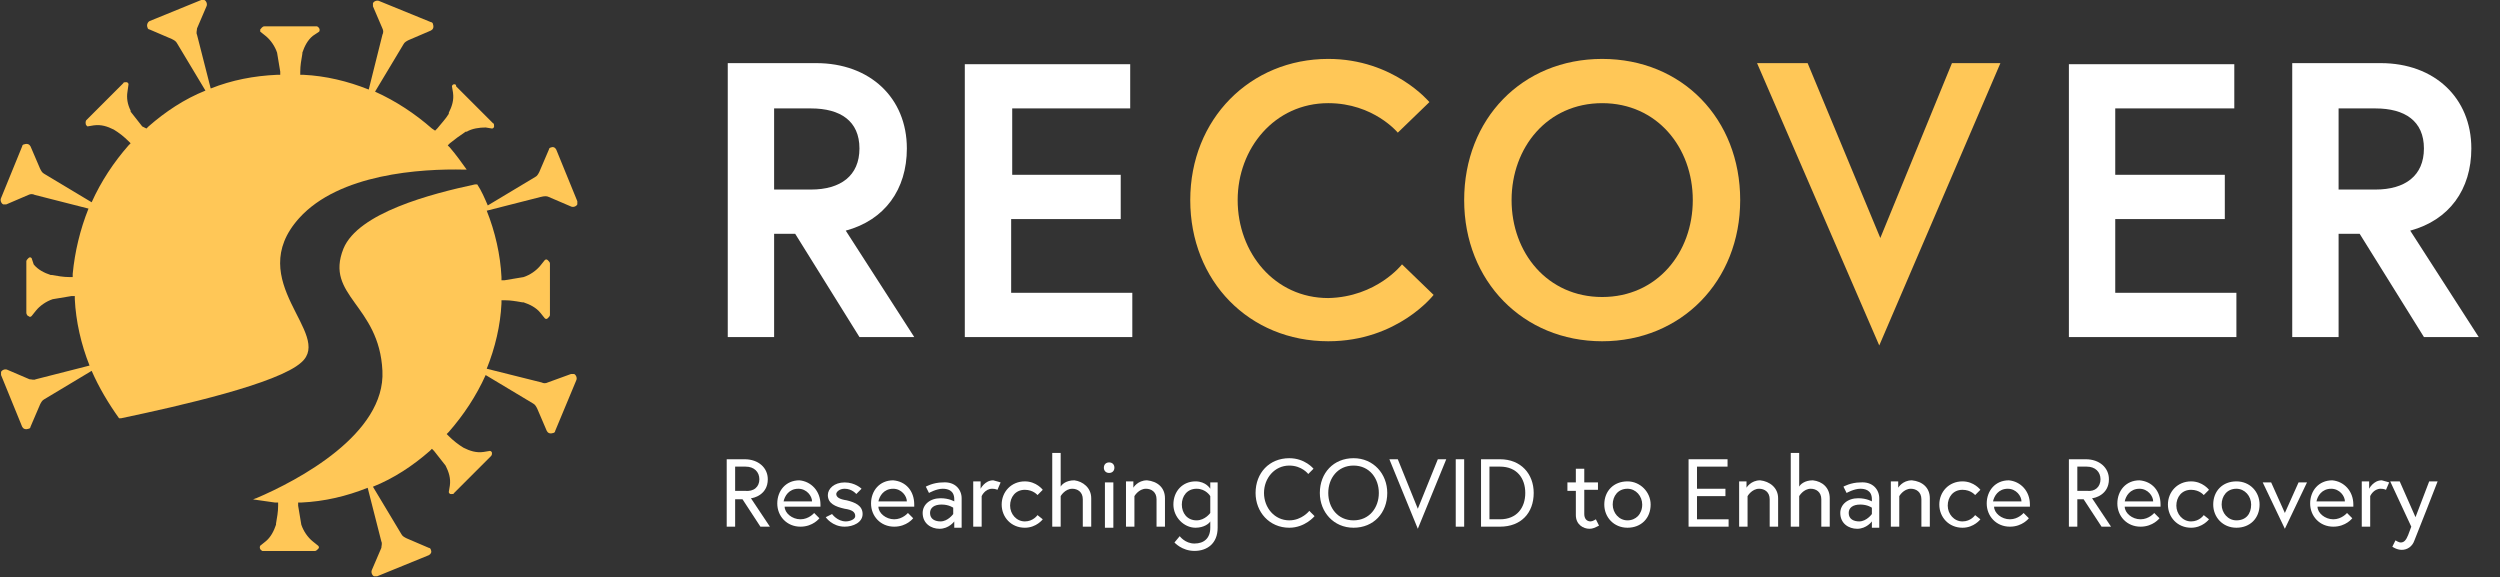
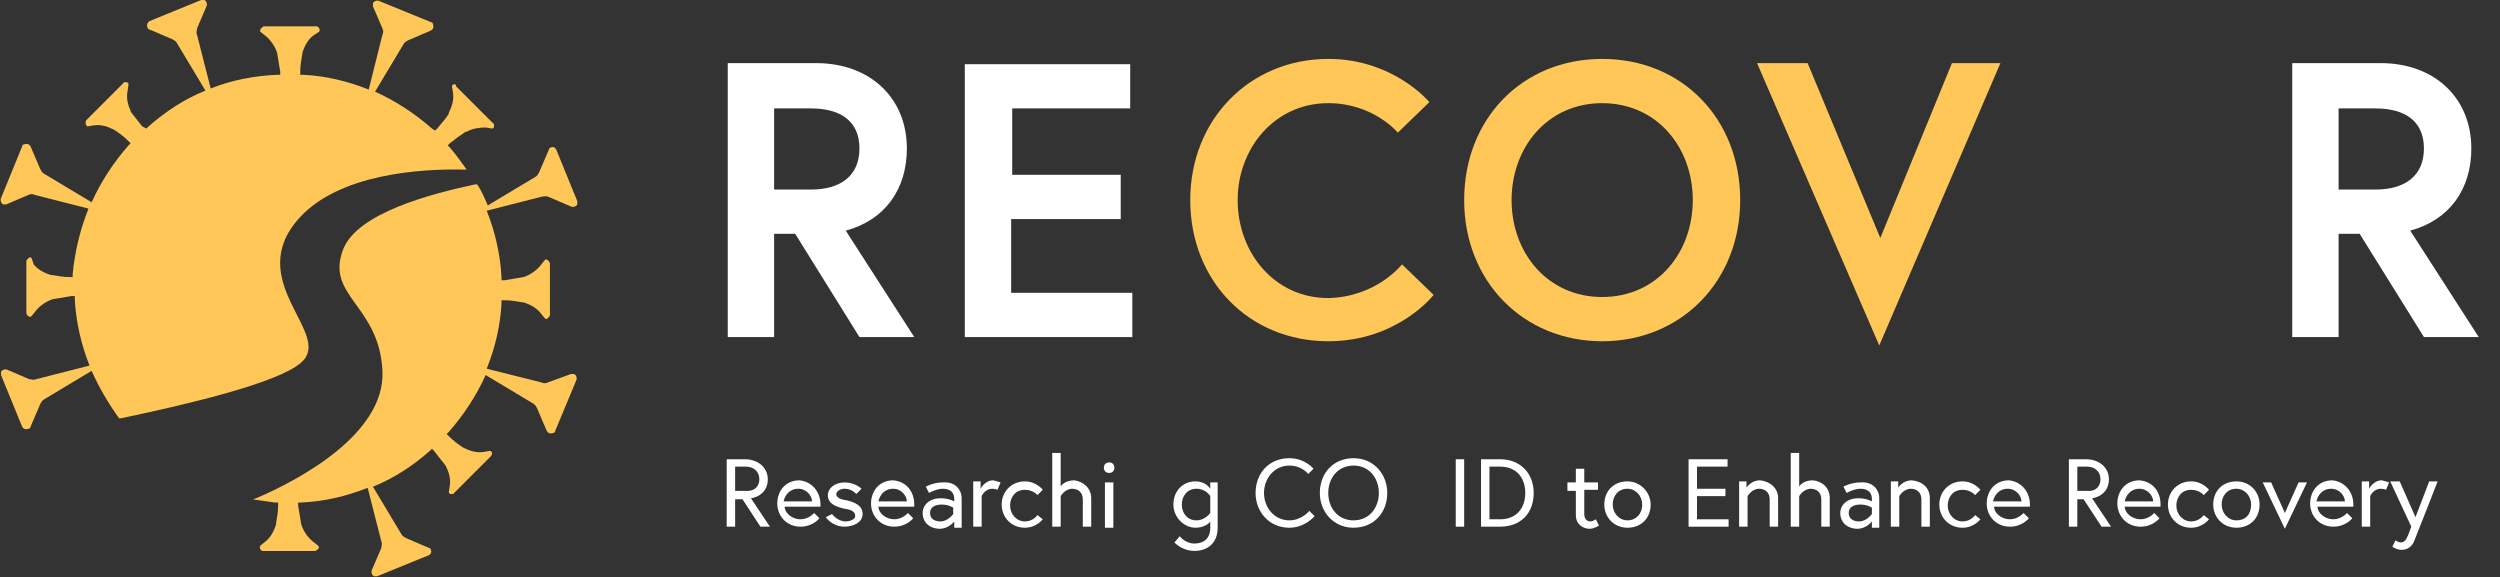
<svg xmlns="http://www.w3.org/2000/svg" version="1.1" id="Layer_1" x="0px" y="0px" viewBox="0 0 237.3 54.8" style="enable-background:new 0 0 237.3 54.8;" xml:space="preserve">
  <rect x="0" y="0" width="237.3" height="54.8" fill="#333333" stroke="none" />
  <style type="text/css">
	.st0{enable-background:new    ;}
	.st1{fill:#FFFFFF;}
	.st2{fill:#FFC757;}
</style>
  <g transform="translate(-730.221 -1217.308)">
    <g class="st0">
      <path class="st1" d="M799.2,1260.9h1.7c1.3,0,2.2,0.8,2.2,1.9c0,1.5-1.4,1.8-1.6,1.8l1.8,2.7h-0.9l-1.7-2.6H800v2.6h-0.8V1260.9z     M802.3,1262.8c0-0.7-0.5-1.2-1.3-1.2H800v2.3h0.9C801.8,1264,802.3,1263.5,802.3,1262.8z" />
      <path class="st1" d="M808.1,1265.2c0,0.1,0,0.1,0,0.2h-3.4c0,0.6,0.7,1.2,1.5,1.2c0.8,0,1.3-0.6,1.3-0.6l0.5,0.5    c0,0-0.6,0.8-1.8,0.8c-1.3,0-2.2-1-2.2-2.2c0-1.2,0.8-2.2,2.1-2.2C807.2,1263,808.1,1263.9,808.1,1265.2z M807.3,1264.9    c0-0.5-0.5-1.2-1.3-1.2c-0.9,0-1.3,0.7-1.4,1.2H807.3z" />
      <path class="st1" d="M809.2,1266.1c0,0,0.5,0.7,1.3,0.7c0.4,0,0.9-0.2,0.9-0.5c0-0.4-0.3-0.6-1-0.7c-0.9-0.2-1.6-0.5-1.6-1.3    c0-0.6,0.6-1.2,1.6-1.2c1,0,1.6,0.6,1.6,0.6l-0.5,0.5c0,0-0.4-0.5-1.1-0.5c-0.5,0-0.8,0.3-0.8,0.5c0,0.3,0.3,0.5,1,0.6    c0.8,0.2,1.5,0.5,1.5,1.3c0,0.8-0.9,1.2-1.7,1.2c-1.2,0-1.8-0.9-1.8-0.9L809.2,1266.1z" />
      <path class="st1" d="M817,1265.2c0,0.1,0,0.1,0,0.2h-3.4c0,0.6,0.7,1.2,1.5,1.2c0.8,0,1.3-0.6,1.3-0.6l0.5,0.5    c0,0-0.6,0.8-1.8,0.8c-1.3,0-2.2-1-2.2-2.2c0-1.2,0.8-2.2,2.1-2.2C816.2,1263,817,1263.9,817,1265.2z M816.3,1264.9    c0-0.5-0.5-1.2-1.3-1.2c-0.9,0-1.3,0.7-1.4,1.2H816.3z" />
      <path class="st1" d="M821.5,1264.6v2.8h-0.7v-0.6c0,0-0.5,0.7-1.4,0.7c-0.8,0-1.6-0.5-1.6-1.5c0-0.8,0.7-1.4,1.7-1.4    c0.8,0,1.3,0.3,1.3,0.3v-0.2c0-0.9-0.7-1-1.1-1c-0.6,0-1.3,0.4-1.3,0.4l-0.3-0.6c0,0,0.7-0.4,1.6-0.4    C820.9,1263,821.5,1263.8,821.5,1264.6z M820.7,1266.1v-0.6c0,0-0.4-0.3-1.1-0.3c-0.7,0-1.1,0.3-1.1,0.8c0,0.6,0.5,0.8,1,0.8    C820.2,1266.8,820.7,1266.1,820.7,1266.1z" />
      <path class="st1" d="M825.2,1263.1l-0.3,0.7c0,0-0.2-0.1-0.5-0.1c-0.7,0-1,0.7-1,0.7v2.9h-0.8v-4.3h0.7v0.7c0,0,0.4-0.8,1.2-0.8    C824.9,1263,825.2,1263.1,825.2,1263.1z" />
      <path class="st1" d="M829.2,1266.6c0,0-0.6,0.8-1.7,0.8c-1.3,0-2.2-1-2.2-2.2c0-1.2,0.9-2.2,2.2-2.2c1.1,0,1.7,0.8,1.7,0.8    l-0.5,0.5c0,0-0.4-0.5-1.2-0.5c-0.9,0-1.4,0.7-1.4,1.5c0,0.8,0.6,1.5,1.4,1.5c0.8,0,1.2-0.6,1.2-0.6L829.2,1266.6z" />
      <path class="st1" d="M833.8,1264.6v2.7H833v-2.6c0-0.7-0.5-1-1-1c-0.7,0-1.1,0.7-1.1,0.7v2.9h-0.8v-7h0.8v3.2    c0.1-0.2,0.5-0.6,1.3-0.6C833,1263,833.8,1263.6,833.8,1264.6z" />
      <path class="st1" d="M835.5,1261.2c0.3,0,0.5,0.2,0.5,0.5s-0.2,0.5-0.5,0.5s-0.5-0.2-0.5-0.5S835.2,1261.2,835.5,1261.2z     M835.1,1263.1h0.8v4.3h-0.8V1263.1z" />
-       <path class="st1" d="M840.8,1264.6v2.7H840v-2.6c0-0.7-0.5-1-1-1c-0.7,0-1.1,0.7-1.1,0.7v2.9h-0.8v-4.3h0.7v0.6    c0,0,0.4-0.7,1.3-0.7C840.1,1263,840.8,1263.6,840.8,1264.6z" />
      <path class="st1" d="M845.1,1266.8c-0.1,0.2-0.6,0.6-1.4,0.6c-1.1,0-2.1-1-2.1-2.2c0-1.3,0.9-2.2,2.1-2.2c1,0,1.4,0.7,1.4,0.7    v-0.6h0.7v4.3c0,1.5-1,2.2-2.2,2.2c-1.2,0-1.9-0.8-1.9-0.8l0.5-0.6c0,0,0.5,0.7,1.4,0.7c0.9,0,1.5-0.5,1.5-1.5V1266.8z     M845.1,1264.4c0,0-0.4-0.7-1.3-0.7c-0.9,0-1.4,0.7-1.4,1.5c0,0.8,0.5,1.5,1.4,1.5c0.8,0,1.3-0.7,1.3-0.7V1264.4z" />
      <path class="st1" d="M854.4,1262.3c0,0-0.6-0.8-1.8-0.8c-1.4,0-2.4,1.2-2.4,2.6s1,2.6,2.4,2.6c1.2,0,1.9-0.9,1.9-0.9l0.5,0.5    c0,0-0.9,1.1-2.4,1.1c-1.9,0-3.2-1.5-3.2-3.3c0-1.9,1.3-3.3,3.2-3.3c1.5,0,2.3,1,2.3,1L854.4,1262.3z" />
      <path class="st1" d="M861.9,1264.1c0,1.9-1.3,3.3-3.2,3.3s-3.2-1.5-3.2-3.3c0-1.9,1.3-3.3,3.2-3.3S861.9,1262.3,861.9,1264.1z     M861.1,1264.1c0-1.4-0.9-2.6-2.4-2.6s-2.4,1.2-2.4,2.6s0.9,2.6,2.4,2.6S861.1,1265.5,861.1,1264.1z" />
-       <path class="st1" d="M864.8,1267.5l-2.7-6.6h0.8l1.9,4.7l1.9-4.7h0.8L864.8,1267.5z" />
      <path class="st1" d="M868.4,1260.9h0.8v6.4h-0.8V1260.9z" />
      <path class="st1" d="M875.8,1264.1c0,1.9-1.2,3.2-3.2,3.2h-1.8v-6.4h1.8C874.6,1260.9,875.8,1262.3,875.8,1264.1z M875,1264.1    c0-1.4-0.8-2.5-2.4-2.5h-1v5h1C874.2,1266.6,875,1265.5,875,1264.1z" />
      <path class="st1" d="M879,1263.1h0.8v-1.3h0.8v1.3h1.3v0.7h-1.3v2.3c0,0.4,0.2,0.7,0.6,0.7c0.2,0,0.5-0.2,0.5-0.2l0.3,0.6    c-0.4,0.2-0.6,0.3-0.9,0.3c-0.6,0-1.3-0.4-1.3-1.3v-2.3H879V1263.1z" />
      <path class="st1" d="M886.9,1265.2c0,1.3-0.9,2.2-2.2,2.2c-1.3,0-2.2-1-2.2-2.2c0-1.3,0.9-2.2,2.2-2.2    C885.9,1263,886.9,1264,886.9,1265.2z M886.1,1265.2c0-0.8-0.6-1.5-1.4-1.5c-0.9,0-1.4,0.7-1.4,1.5c0,0.8,0.6,1.5,1.4,1.5    C885.5,1266.7,886.1,1266.1,886.1,1265.2z" />
      <path class="st1" d="M891.3,1263.7h2.7v0.7h-2.7v2.2h3v0.7h-3.8v-6.4h3.7v0.7h-2.9V1263.7z" />
      <path class="st1" d="M899,1264.6v2.7h-0.8v-2.6c0-0.7-0.5-1-1-1c-0.7,0-1.1,0.7-1.1,0.7v2.9h-0.8v-4.3h0.7v0.6    c0,0,0.4-0.7,1.3-0.7C898.2,1263,899,1263.6,899,1264.6z" />
      <path class="st1" d="M903.9,1264.6v2.7h-0.8v-2.6c0-0.7-0.5-1-1-1c-0.7,0-1.1,0.7-1.1,0.7v2.9h-0.8v-7h0.8v3.2    c0.1-0.2,0.5-0.6,1.3-0.6C903.2,1263,903.9,1263.6,903.9,1264.6z" />
      <path class="st1" d="M908.6,1264.6v2.8h-0.7v-0.6c0,0-0.5,0.7-1.4,0.7c-0.8,0-1.6-0.5-1.6-1.5c0-0.8,0.7-1.4,1.7-1.4    c0.8,0,1.3,0.3,1.3,0.3v-0.2c0-0.9-0.7-1-1.1-1c-0.6,0-1.3,0.4-1.3,0.4l-0.3-0.6c0,0,0.7-0.4,1.6-0.4    C908,1263,908.6,1263.8,908.6,1264.6z M907.9,1266.1v-0.6c0,0-0.4-0.3-1.1-0.3c-0.7,0-1.1,0.3-1.1,0.8c0,0.6,0.5,0.8,1,0.8    C907.4,1266.8,907.9,1266.1,907.9,1266.1z" />
      <path class="st1" d="M913.4,1264.6v2.7h-0.8v-2.6c0-0.7-0.5-1-1-1c-0.7,0-1.1,0.7-1.1,0.7v2.9h-0.8v-4.3h0.7v0.6    c0,0,0.4-0.7,1.3-0.7C912.7,1263,913.4,1263.6,913.4,1264.6z" />
      <path class="st1" d="M918.2,1266.6c0,0-0.6,0.8-1.7,0.8c-1.3,0-2.2-1-2.2-2.2c0-1.2,0.9-2.2,2.2-2.2c1.1,0,1.7,0.8,1.7,0.8    l-0.5,0.5c0,0-0.4-0.5-1.2-0.5c-0.9,0-1.4,0.7-1.4,1.5c0,0.8,0.6,1.5,1.4,1.5c0.8,0,1.2-0.6,1.2-0.6L918.2,1266.6z" />
      <path class="st1" d="M922.9,1265.2c0,0.1,0,0.1,0,0.2h-3.4c0,0.6,0.7,1.2,1.5,1.2c0.8,0,1.3-0.6,1.3-0.6l0.5,0.5    c0,0-0.6,0.8-1.8,0.8c-1.3,0-2.2-1-2.2-2.2c0-1.2,0.8-2.2,2.1-2.2C922,1263,922.9,1263.9,922.9,1265.2z M922.1,1264.9    c0-0.5-0.5-1.2-1.3-1.2c-0.9,0-1.3,0.7-1.4,1.2H922.1z" />
      <path class="st1" d="M926.5,1260.9h1.7c1.3,0,2.2,0.8,2.2,1.9c0,1.5-1.4,1.8-1.6,1.8l1.8,2.7h-0.9l-1.7-2.6h-0.6v2.6h-0.8V1260.9z     M929.6,1262.8c0-0.7-0.5-1.2-1.3-1.2h-0.9v2.3h0.9C929.1,1264,929.6,1263.5,929.6,1262.8z" />
      <path class="st1" d="M935.3,1265.2c0,0.1,0,0.1,0,0.2h-3.4c0,0.6,0.7,1.2,1.5,1.2c0.8,0,1.3-0.6,1.3-0.6l0.5,0.5    c0,0-0.6,0.8-1.8,0.8c-1.3,0-2.2-1-2.2-2.2c0-1.2,0.8-2.2,2.1-2.2C934.5,1263,935.3,1263.9,935.3,1265.2z M934.6,1264.9    c0-0.5-0.5-1.2-1.3-1.2c-0.9,0-1.3,0.7-1.4,1.2H934.6z" />
      <path class="st1" d="M939.9,1266.6c0,0-0.6,0.8-1.7,0.8c-1.3,0-2.2-1-2.2-2.2c0-1.2,0.9-2.2,2.2-2.2c1.1,0,1.7,0.8,1.7,0.8    l-0.5,0.5c0,0-0.4-0.5-1.2-0.5c-0.9,0-1.4,0.7-1.4,1.5c0,0.8,0.6,1.5,1.4,1.5c0.8,0,1.2-0.6,1.2-0.6L939.9,1266.6z" />
      <path class="st1" d="M944.7,1265.2c0,1.3-0.9,2.2-2.2,2.2s-2.2-1-2.2-2.2c0-1.3,0.9-2.2,2.2-2.2S944.7,1264,944.7,1265.2z     M943.9,1265.2c0-0.8-0.6-1.5-1.4-1.5c-0.9,0-1.4,0.7-1.4,1.5c0,0.8,0.6,1.5,1.4,1.5C943.4,1266.7,943.9,1266.1,943.9,1265.2z" />
      <path class="st1" d="M945.8,1263.1l1.3,2.9l1.3-2.9h0.8l-2.1,4.4l-2.1-4.4H945.8z" />
      <path class="st1" d="M953.6,1265.2c0,0.1,0,0.1,0,0.2h-3.4c0,0.6,0.7,1.2,1.5,1.2c0.8,0,1.3-0.6,1.3-0.6l0.5,0.5    c0,0-0.6,0.8-1.8,0.8c-1.3,0-2.2-1-2.2-2.2c0-1.2,0.8-2.2,2.1-2.2C952.7,1263,953.6,1263.9,953.6,1265.2z M952.8,1264.9    c0-0.5-0.5-1.2-1.3-1.2c-0.9,0-1.3,0.7-1.4,1.2H952.8z" />
      <path class="st1" d="M957,1263.1l-0.3,0.7c0,0-0.2-0.1-0.5-0.1c-0.7,0-1,0.7-1,0.7v2.9h-0.8v-4.3h0.7v0.7c0,0,0.4-0.8,1.2-0.8    C956.7,1263,957,1263.1,957,1263.1z" />
      <path class="st1" d="M957.6,1268.6c0,0,0.3,0.2,0.5,0.2c0.3,0,0.5-0.2,0.7-0.7l0.3-0.8l-2-4.3h0.9l1.5,3.4l1.3-3.4h0.8    c0,0-2.1,5.4-2.2,5.6c-0.2,0.6-0.7,0.9-1.2,0.9c-0.5,0-0.9-0.3-0.9-0.3L957.6,1268.6z" />
    </g>
    <g class="st0">
      <path class="st1" d="M799.2,1223.3h8.5c5.1,0,8.6,3.3,8.6,8.1c0,3.9-2.1,6.8-5.8,7.8l6.5,10.1h-5.2l-6.1-9.8h-2v9.8h-4.4V1223.3z     M811.8,1231.4c0-2.6-1.8-3.8-4.6-3.8h-3.5v7.7h3.5C810,1235.3,811.8,1234,811.8,1231.4z" />
      <path class="st1" d="M826.2,1233.9h10.4v4.2h-10.4v7h11.5v4.2h-15.9v-25.9h15.7v4.2h-11.2V1233.9z" />
    </g>
    <g class="st0">
      <path class="st2" d="M863.3,1242.4l3,2.9c0,0-3.4,4.4-10,4.4c-7.5,0-13.1-5.7-13.1-13.4c0-7.7,5.7-13.4,13.1-13.4    c6.2,0,9.6,4.1,9.6,4.1l-3,2.9c0,0-2.3-2.8-6.6-2.8c-5.1,0-8.6,4.3-8.6,9.2c0,5,3.5,9.3,8.6,9.3    C860.9,1245.5,863.3,1242.4,863.3,1242.4z" />
      <path class="st2" d="M895.4,1236.3c0,7.7-5.6,13.4-13.1,13.4c-7.5,0-13.1-5.7-13.1-13.4c0-7.7,5.5-13.4,13.1-13.4    C889.9,1222.9,895.4,1228.6,895.4,1236.3z M890.9,1236.3c0-5-3.4-9.2-8.6-9.2c-5.2,0-8.6,4.2-8.6,9.2c0,5,3.4,9.2,8.6,9.2    C887.5,1245.5,890.9,1241.3,890.9,1236.3z" />
      <path class="st2" d="M908.6,1250.1l-11.6-26.8h4.8l6.9,16.6l6.8-16.6h4.6L908.6,1250.1z" />
    </g>
    <g class="st0">
-       <path class="st1" d="M931,1233.9h10.4v4.2H931v7h11.5v4.2h-15.9v-25.9h15.7v4.2H931V1233.9z" />
      <path class="st1" d="M947.7,1223.3h8.5c5.1,0,8.6,3.3,8.6,8.1c0,3.9-2.1,6.8-5.8,7.8l6.5,10.1h-5.2l-6.1-9.8h-2v9.8h-4.4V1223.3z     M960.3,1231.4c0-2.6-1.8-3.8-4.6-3.8h-3.5v7.7h3.5C958.5,1235.3,960.3,1234,960.3,1231.4z" />
    </g>
    <g transform="translate(730.221 1217.308)">
      <path class="st2" d="M52.1,18.7l2.1,0.9c0.2,0.1,0.5,0,0.6-0.2c0-0.1,0-0.2,0-0.3l-2-4.9c-0.1-0.2-0.3-0.3-0.5-0.2    c-0.1,0-0.2,0.1-0.2,0.2l-0.9,2.1c-0.1,0.2-0.2,0.4-0.4,0.5l-4.5,2.7c-0.3-0.7-0.6-1.4-1-2c-0.1,0-0.1,0-0.2,0    c-4.2,0.9-11.1,2.7-12.5,6.1c-1.8,4.5,3.4,5.3,3.7,11.6c0.3,6-8,10.4-12,12.1c-0.1,0-0.2,0.1-0.3,0.1c0.7,0.1,1.4,0.2,2.1,0.3h0.3    V48c0,0.6-0.1,1.1-0.2,1.7l0,0v0.1c-0.2,0.6-0.5,1.2-1,1.6l-0.5,0.4c-0.1,0.2,0,0.4,0.2,0.5H25h4.9c0.1,0,0.2-0.1,0.3-0.2    c0.1-0.1,0.1-0.2,0-0.3l-0.5-0.4c-0.5-0.4-0.9-1-1.1-1.6c-0.1-0.6-0.2-1.2-0.3-1.8v-0.3h0.3c2.2-0.1,4.3-0.6,6.3-1.4l0,0l0,0    l1.3,5.1c0.1,0.2,0,0.4,0,0.6l-0.9,2.1c-0.1,0.2,0,0.5,0.2,0.6c0.1,0,0.2,0,0.3,0l4.9-2c0.2-0.1,0.3-0.3,0.2-0.5    c0-0.1-0.1-0.2-0.2-0.2l-2.1-0.9c-0.2-0.1-0.4-0.2-0.5-0.4l-2.7-4.5c2-0.8,3.8-2,5.4-3.4l0.2-0.2l0.2,0.2c0.4,0.5,0.7,0.9,1.1,1.4    c0.3,0.6,0.5,1.2,0.4,1.9l-0.1,0.6c0,0.1,0.1,0.2,0.2,0.2c0.1,0,0.3,0,0.3-0.1l3.5-3.5c0.1-0.1,0.1-0.2,0.1-0.3s-0.1-0.2-0.2-0.2    l-0.6,0.1c-0.7,0.1-1.3-0.1-1.9-0.4l0,0c-0.5-0.3-1-0.7-1.4-1.1l-0.2-0.2l0.2-0.2c1.4-1.6,2.6-3.4,3.5-5.4l4.5,2.7    c0.2,0.1,0.3,0.3,0.4,0.5l0.9,2.1c0.1,0.2,0.3,0.3,0.6,0.2c0.1,0,0.2-0.1,0.2-0.2l2-4.8c0.1-0.2,0-0.5-0.2-0.6c-0.1,0-0.2,0-0.3,0    L52,36.3c-0.2,0.1-0.4,0.1-0.6,0L46.2,35l0,0c0.8-2,1.3-4.1,1.4-6.2v-0.3h0.3c0.6,0,1.1,0.1,1.7,0.2l0,0h0.1    c0.6,0.2,1.2,0.5,1.6,1l0.4,0.5c0.1,0.1,0.2,0.1,0.3,0s0.2-0.2,0.2-0.3V25c0-0.1-0.1-0.2-0.2-0.3c-0.1-0.1-0.2-0.1-0.3,0l-0.4,0.5    c-0.4,0.5-1,0.9-1.6,1.1c-0.6,0.1-1.2,0.2-1.8,0.3h-0.3v-0.3C47.5,24.2,47,22,46.2,20l0,0l5.1-1.3C51.7,18.6,51.9,18.6,52.1,18.7z    " />
      <path class="st2" d="M28.4,20.7c3.8-4.2,11.5-4.7,15.7-4.6c0.1,0,0.1,0,0.2,0c-0.5-0.7-1-1.4-1.6-2.1l-0.2-0.2l0.2-0.2    c0.5-0.4,0.9-0.7,1.5-1.1h0.1c0.5-0.3,1.2-0.4,1.8-0.4l0.6,0.1c0.1,0,0.2-0.1,0.2-0.2c0-0.1,0-0.3-0.1-0.3l-3.5-3.5    C43.3,8,43.2,8,43.1,8c-0.1,0-0.2,0.1-0.2,0.2L43,8.8c0.1,0.7-0.1,1.3-0.4,1.9v0.1c-0.3,0.5-0.7,0.9-1.1,1.4l-0.2,0.2L41,12.2    c-1.6-1.4-3.4-2.6-5.4-3.5l2.7-4.5c0.1-0.2,0.3-0.3,0.5-0.4l2.1-0.9c0.2-0.1,0.3-0.3,0.2-0.6c0-0.1-0.1-0.2-0.2-0.2l-4.9-2    c-0.2-0.1-0.5,0-0.6,0.2c0,0.1,0,0.2,0,0.3l0.9,2.1c0.1,0.2,0.1,0.4,0,0.6L35,8.5c-2-0.8-4.1-1.3-6.2-1.4h-0.3V6.8    c0-0.6,0.1-1.1,0.2-1.7l0,0V5c0.2-0.6,0.5-1.2,1-1.6L30.3,3c0.1-0.2,0-0.4-0.2-0.5H30h-4.9c-0.2,0-0.3,0.2-0.4,0.3    c0,0.1,0,0.1,0,0.2l0.5,0.4c0.5,0.4,0.9,1,1.1,1.6c0.1,0.6,0.2,1.2,0.3,1.8v0.3h-0.3C24.1,7.2,22,7.6,20,8.4l0,0l0,0l-1.3-5.1    c-0.1-0.2,0-0.4,0-0.6l0.9-2.1c0.1-0.2,0-0.5-0.2-0.6c-0.1,0-0.2,0-0.3,0l0,0l-4.9,2C14,2.1,13.9,2.4,14,2.6    c0,0.1,0.1,0.2,0.2,0.2l2.1,0.9c0.2,0.1,0.4,0.2,0.5,0.4l2.7,4.5c-2,0.8-3.8,2-5.4,3.4l-0.2,0.2L13.5,12c-0.4-0.5-0.7-0.9-1.1-1.4    v-0.1c-0.3-0.6-0.4-1.2-0.3-1.8L12.2,8c0-0.1-0.1-0.2-0.2-0.2c-0.1,0-0.3,0-0.3,0.1l-3.5,3.5c-0.1,0.1-0.1,0.4,0,0.5L8.3,12    l0.6-0.1c0.7-0.1,1.3,0.1,1.9,0.4l0,0c0.5,0.3,1,0.7,1.4,1.1l0.2,0.2l-0.2,0.2c-1.4,1.6-2.6,3.4-3.5,5.4l0,0l-4.5-2.7    C4,16.4,3.9,16.2,3.8,16l-0.9-2.1c-0.1-0.2-0.3-0.3-0.6-0.2c-0.1,0-0.2,0.1-0.2,0.2l-2,4.9c-0.1,0.2,0,0.5,0.2,0.6    c0.1,0,0.2,0,0.3,0l2.1-0.9c0.2-0.1,0.4-0.1,0.6,0l5.1,1.3l0,0c-0.8,2-1.3,4.1-1.5,6.2v0.3H6.6c-0.6,0-1.1-0.1-1.7-0.2l0,0H4.8    c-0.6-0.2-1.2-0.5-1.6-1L3,24.5c-0.1-0.1-0.2-0.1-0.3,0s-0.2,0.2-0.2,0.3v4.9c0,0.1,0.1,0.3,0.2,0.3c0.1,0.1,0.2,0.1,0.3,0    l0.4-0.5c0.4-0.5,1-0.9,1.6-1.1c0.6-0.1,1.2-0.2,1.8-0.3h0.3v0.3c0.1,2.1,0.6,4.3,1.4,6.3l0,0L3.4,36c-0.2,0.1-0.4,0-0.6,0    l-2.1-0.9c-0.2-0.1-0.5,0-0.6,0.2c0,0.1,0,0.2,0,0.3l2,4.9c0.1,0.2,0.3,0.3,0.6,0.2c0.1,0,0.2-0.1,0.2-0.2l0.9-2.1    C3.9,38.2,4,38,4.2,37.9l4.5-2.7c0.7,1.6,1.6,3.1,2.6,4.5h0.2c5.7-1.2,14.9-3.3,17.1-5.3C31.7,31.7,23,26.7,28.4,20.7z" />
    </g>
  </g>
</svg>